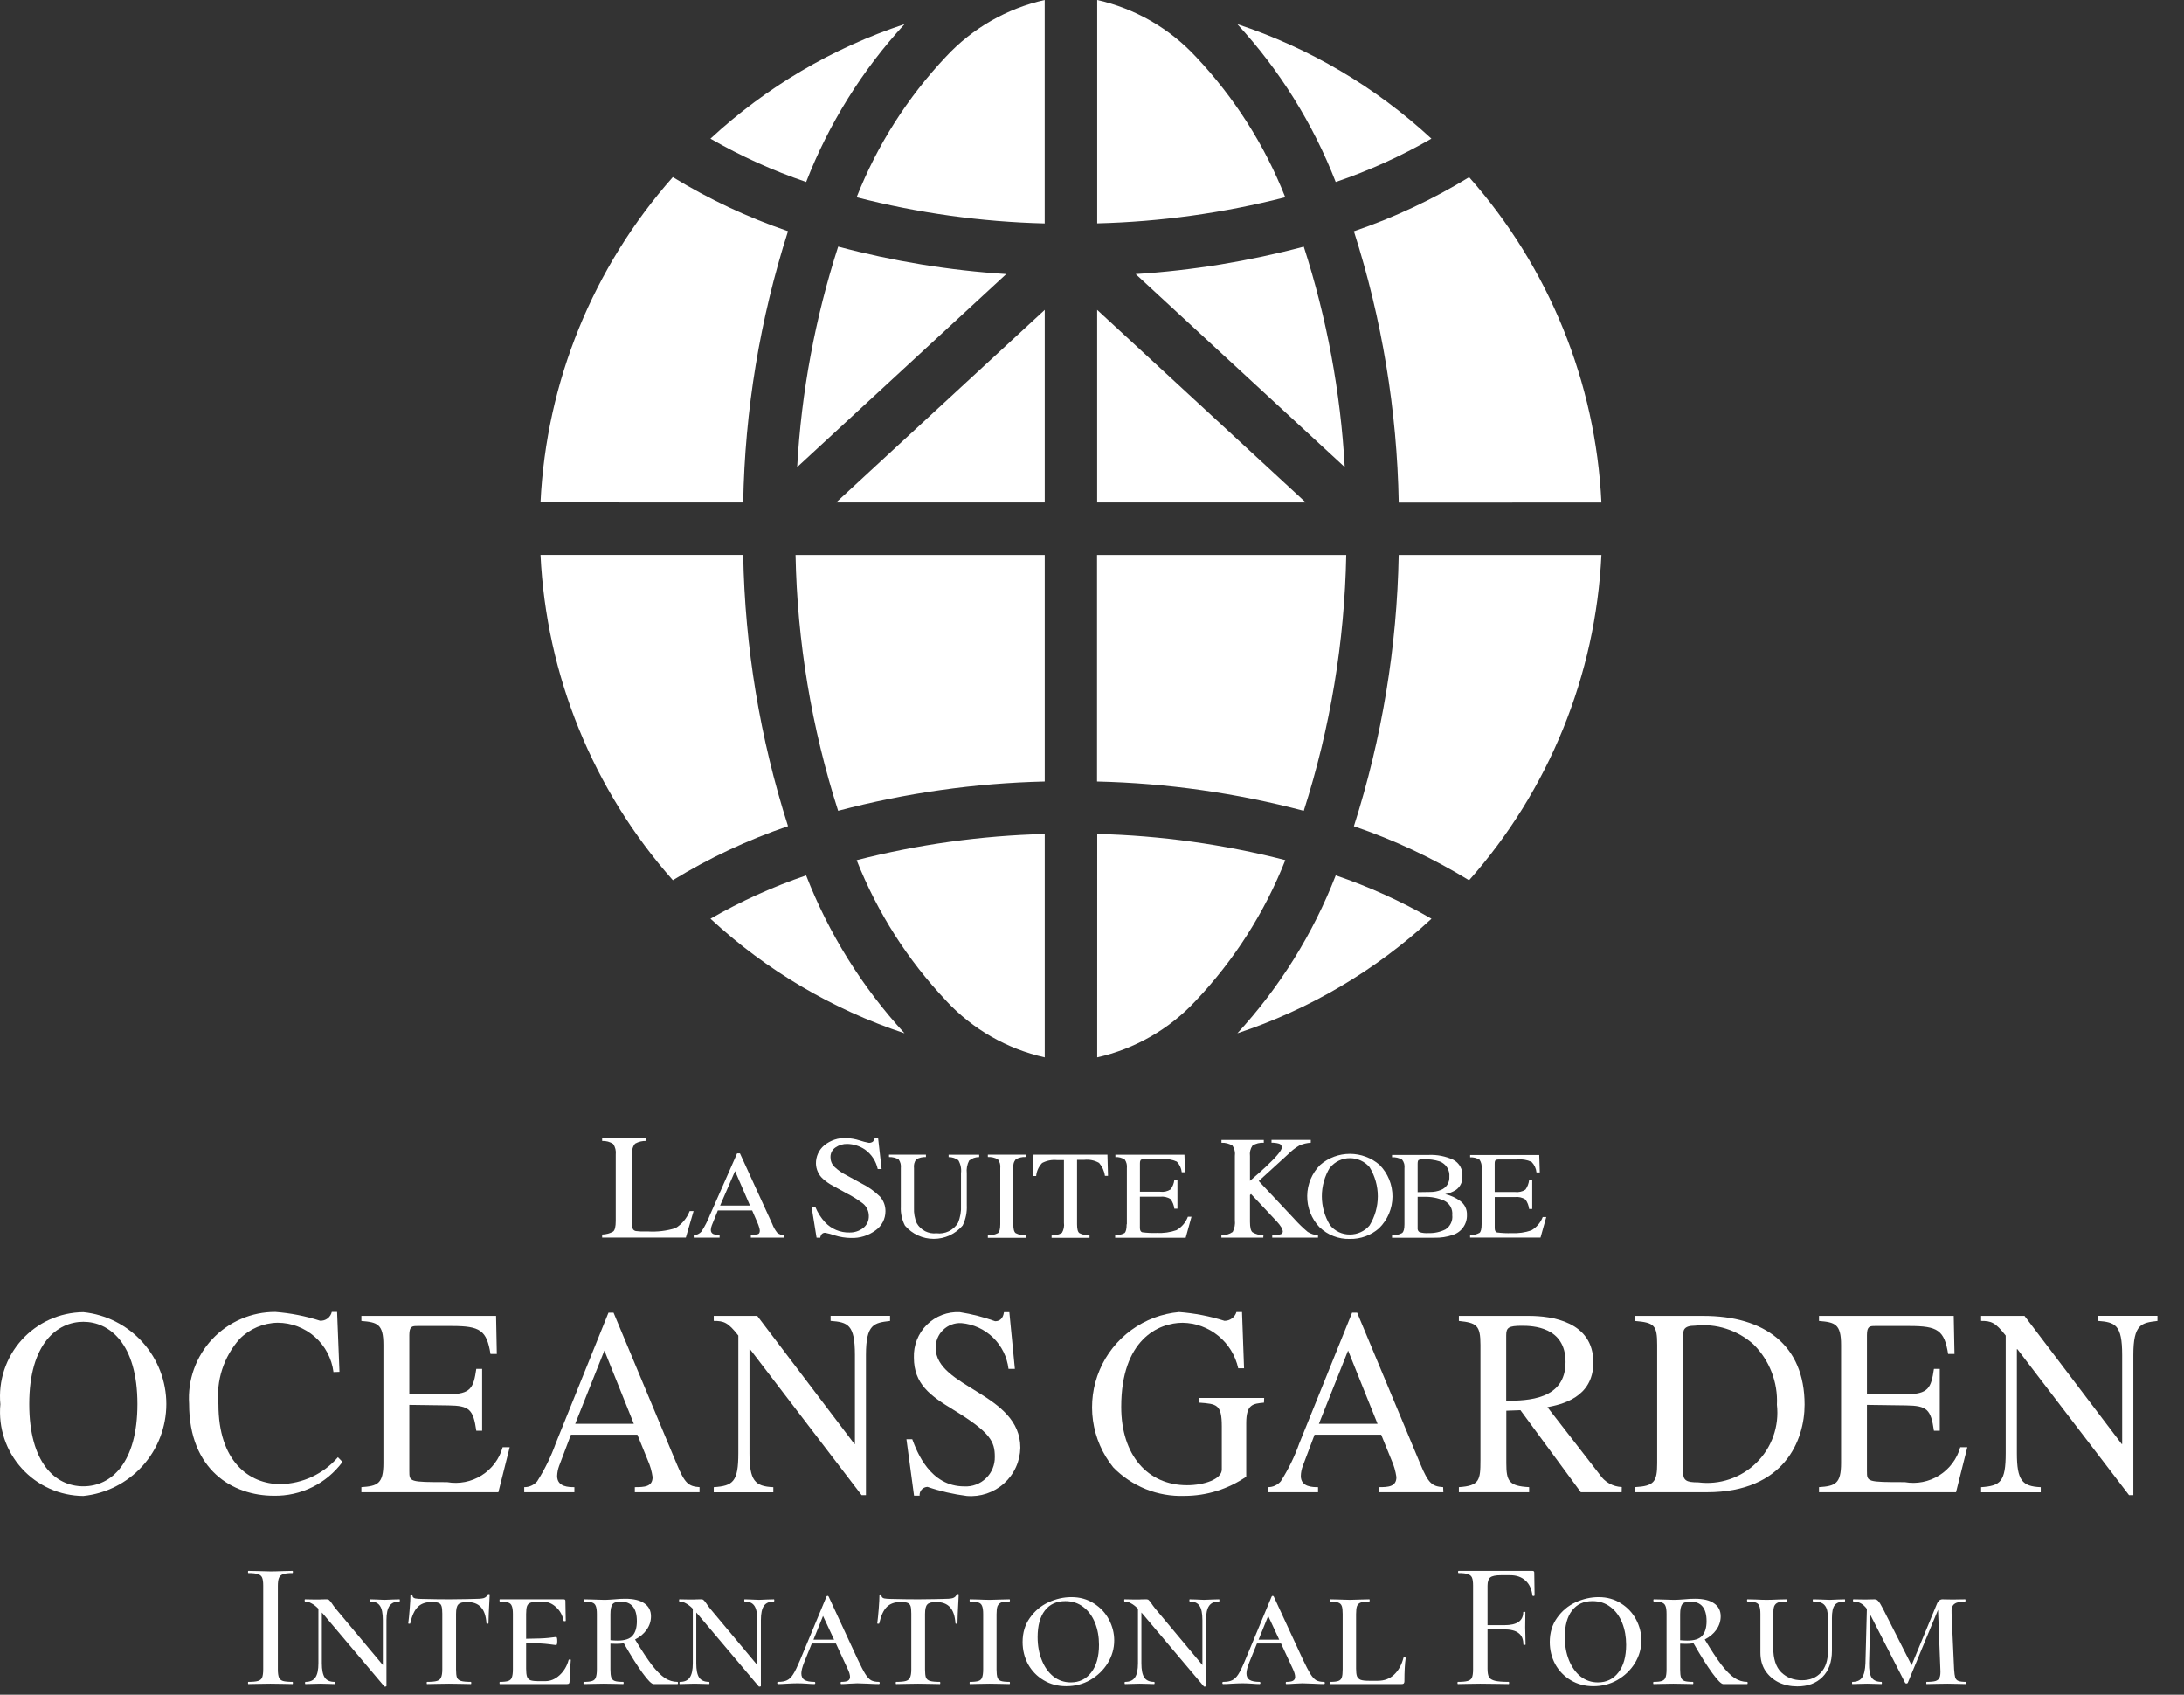
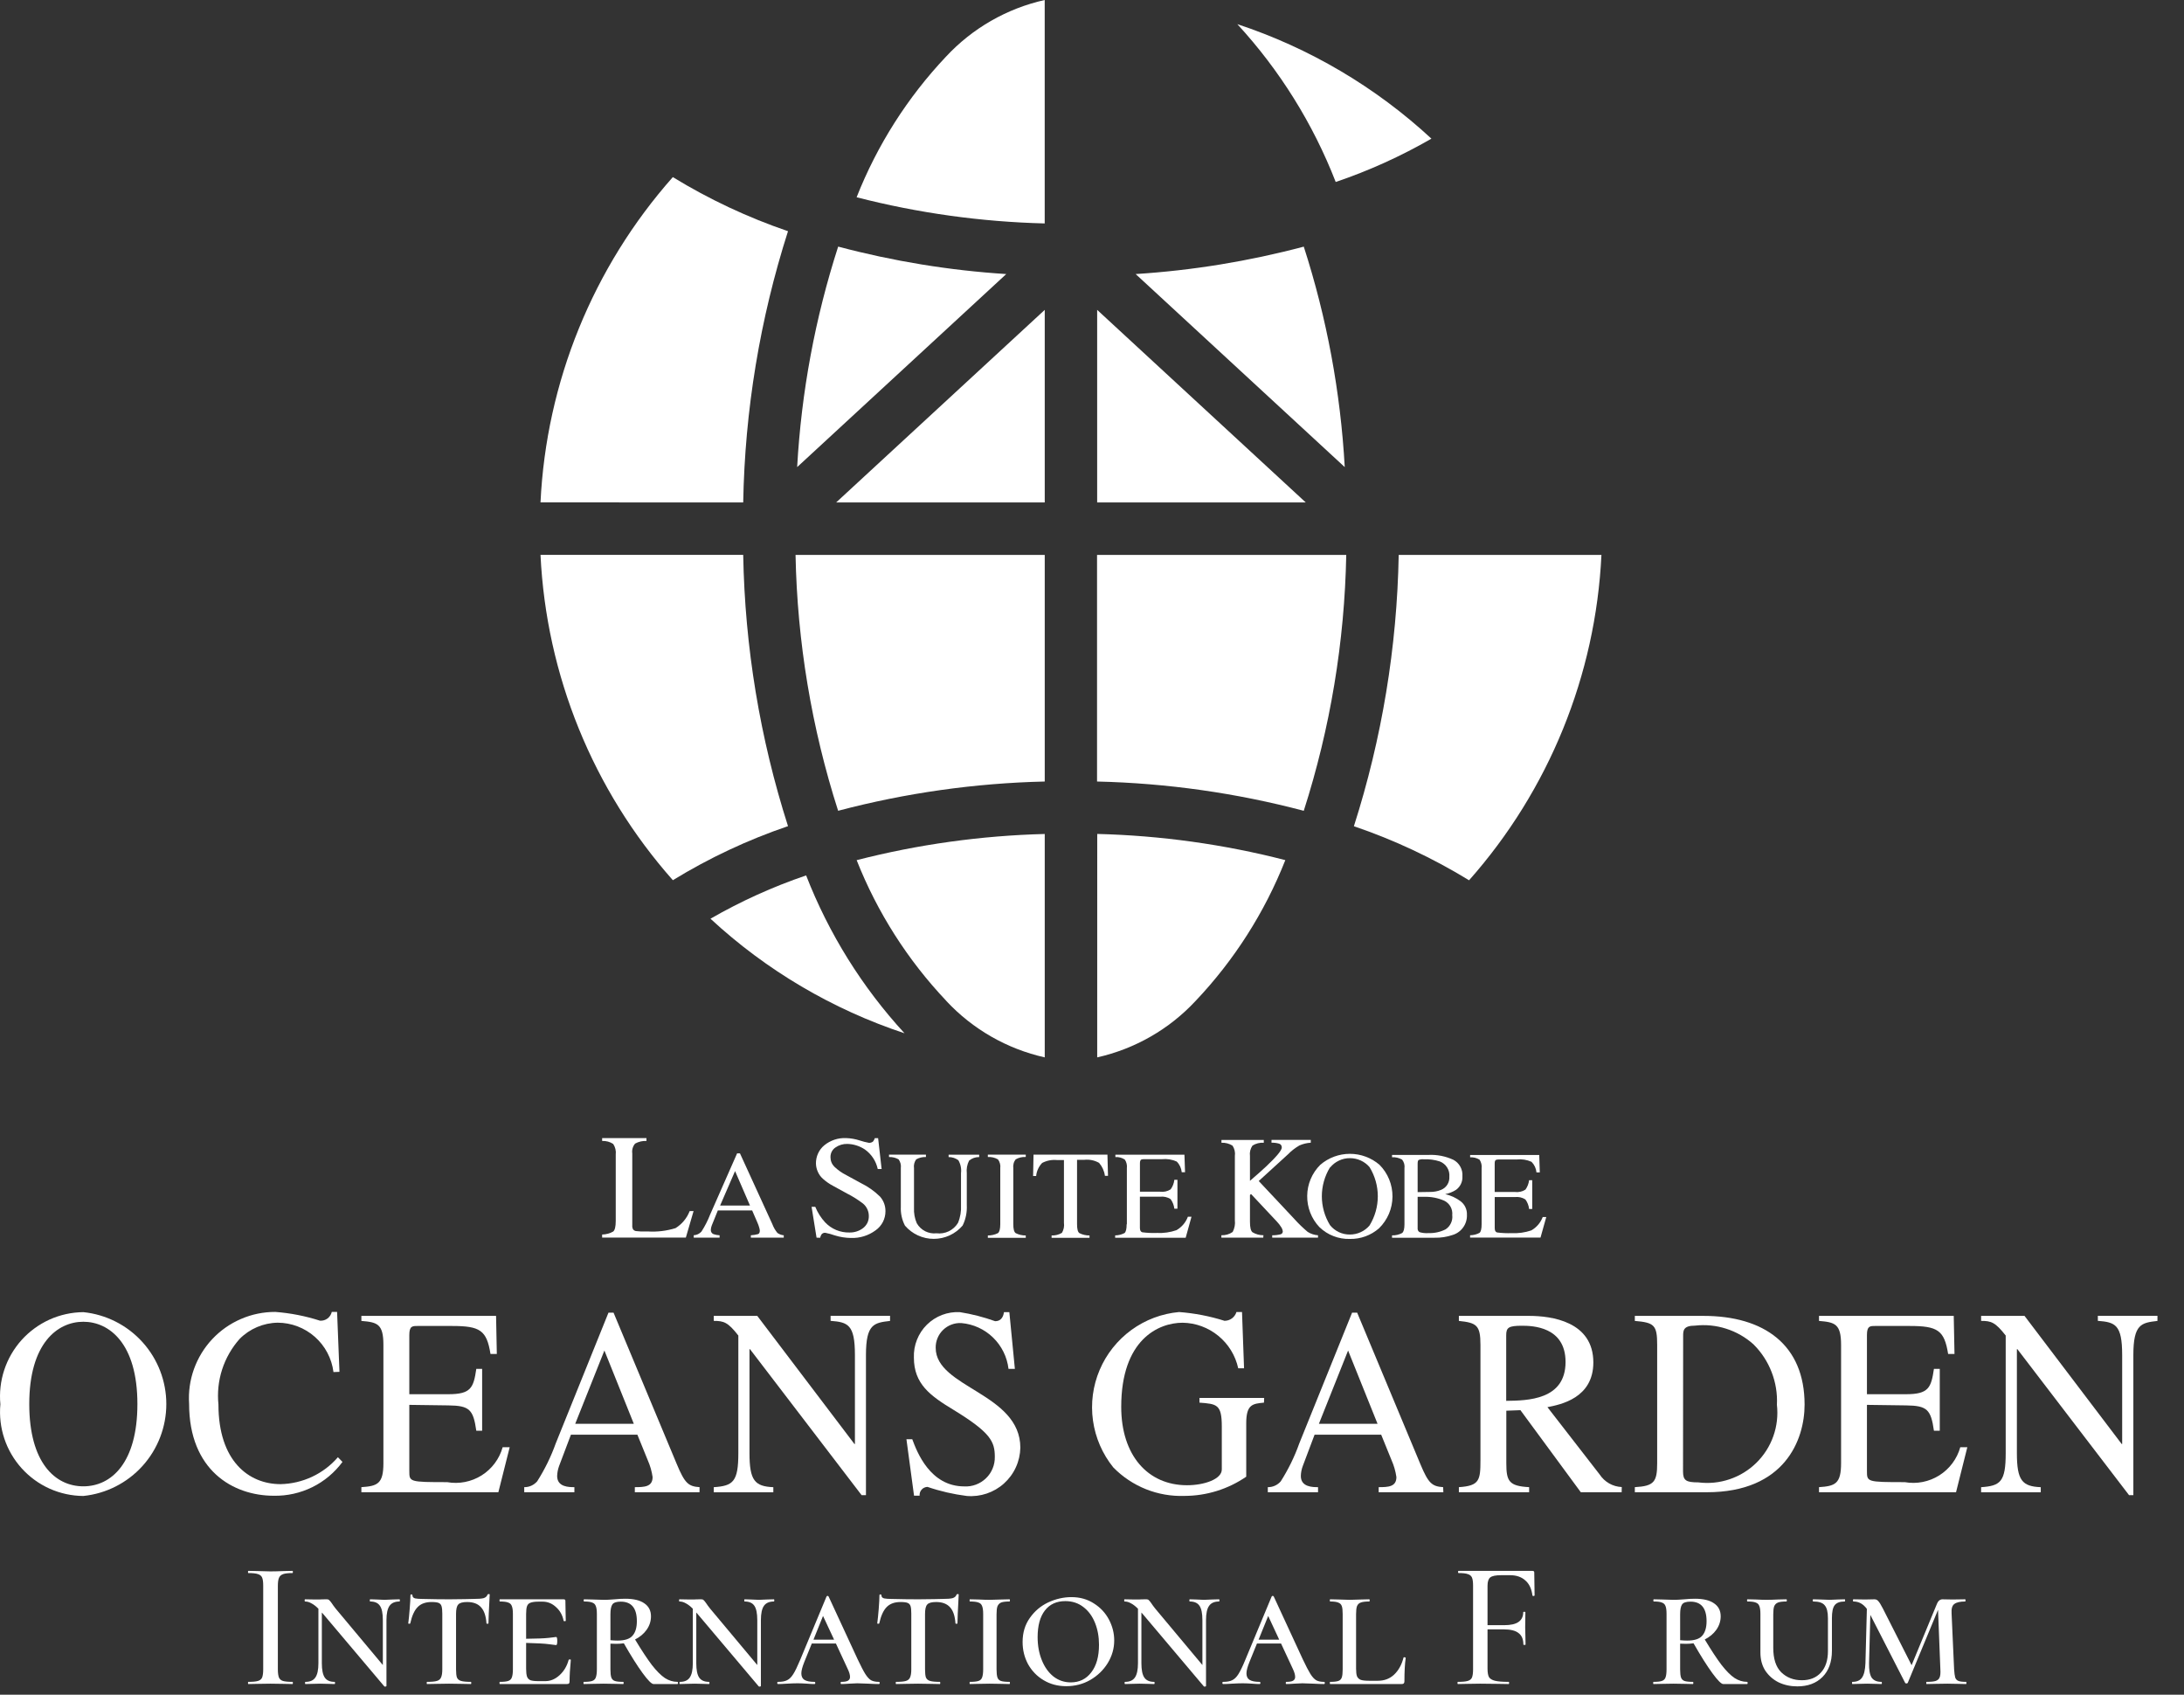
<svg xmlns="http://www.w3.org/2000/svg" width="58" height="45" viewBox="0 0 58 45" fill="none">
  <rect x="0" y="0" width="58" height="45" fill="#333333" stroke="none" />
-   <path d="M42.529 13.343C42.376 10.147 41.136 7.1 39.015 4.705C38.051 5.295 37.025 5.777 35.955 6.141C36.701 8.472 37.102 10.899 37.146 13.345L42.529 13.343Z" fill="white" />
  <path d="M17.868 23.373C18.831 22.783 19.857 22.301 20.927 21.937C20.182 19.607 19.781 17.18 19.737 14.733H14.354C14.507 17.929 15.746 20.976 17.868 23.371" fill="white" />
  <path d="M19.737 13.342C19.781 10.896 20.182 8.469 20.927 6.139C19.857 5.774 18.831 5.292 17.868 4.703C15.747 7.097 14.507 10.145 14.354 13.34L19.737 13.342Z" fill="white" />
  <path d="M39.015 23.373C41.136 20.978 42.376 17.931 42.529 14.735H37.145C37.101 17.182 36.7 19.608 35.955 21.939C37.025 22.303 38.051 22.785 39.015 23.375" fill="white" />
  <path d="M35.712 12.403C35.601 10.413 35.236 8.446 34.624 6.549C33.163 6.937 31.668 7.181 30.159 7.277L35.712 12.403Z" fill="white" />
  <path d="M22.258 21.529C24.05 21.056 25.892 20.795 27.745 20.752V14.735H21.127C21.172 17.043 21.553 19.332 22.258 21.529Z" fill="white" />
  <path d="M34.624 21.529C35.328 19.332 35.708 17.043 35.752 14.735H29.134V20.752C30.988 20.795 32.83 21.056 34.622 21.529" fill="white" />
  <path d="M21.17 12.403L26.723 7.277C25.214 7.181 23.719 6.936 22.259 6.548C21.647 8.445 21.281 10.413 21.17 12.403Z" fill="white" />
-   <path d="M21.409 4.832C22.011 3.284 22.897 1.862 24.022 0.641C22.106 1.274 20.348 2.311 18.867 3.682C19.675 4.147 20.526 4.532 21.409 4.832Z" fill="white" />
  <path d="M35.473 4.832C36.356 4.533 37.206 4.147 38.014 3.682C36.533 2.311 34.775 1.274 32.859 0.641C33.984 1.863 34.87 3.284 35.472 4.832" fill="white" />
  <path d="M27.744 5.931V0C26.738 0.225 25.824 0.75 25.122 1.505C24.1 2.587 23.295 3.854 22.749 5.238C24.383 5.658 26.058 5.891 27.744 5.933" fill="white" />
-   <path d="M29.138 5.931C30.823 5.889 32.499 5.656 34.132 5.237C33.586 3.853 32.779 2.586 31.756 1.504C31.055 0.75 30.142 0.226 29.138 0V5.931Z" fill="white" />
  <path d="M24.022 27.438C22.897 26.215 22.011 24.793 21.408 23.245C20.526 23.545 19.676 23.93 18.868 24.395C20.349 25.767 22.108 26.804 24.024 27.438" fill="white" />
-   <path d="M32.861 27.437C34.777 26.804 36.535 25.767 38.016 24.395C37.208 23.93 36.356 23.544 35.473 23.244C34.872 24.793 33.985 26.215 32.861 27.437Z" fill="white" />
  <path d="M25.13 26.578C25.831 27.33 26.742 27.852 27.745 28.077V22.145C26.059 22.188 24.383 22.421 22.75 22.84C23.298 24.227 24.107 25.497 25.133 26.579" fill="white" />
  <path d="M29.138 28.077C30.14 27.852 31.051 27.33 31.751 26.578C32.777 25.496 33.586 24.227 34.134 22.839C32.501 22.419 30.825 22.186 29.139 22.144L29.138 28.077Z" fill="white" />
  <path d="M34.677 13.342L29.137 8.228V13.342H34.677Z" fill="white" />
  <path d="M22.205 13.342H27.745V8.228L22.205 13.342Z" fill="white" />
  <path d="M27.447 30.66H29.41L29.425 31.222H29.343C29.326 31.094 29.272 30.975 29.188 30.878C29.068 30.81 28.93 30.782 28.794 30.797H28.603V32.508C28.603 32.636 28.623 32.714 28.666 32.744C28.749 32.786 28.841 32.807 28.934 32.806V32.869H27.927V32.806C28.023 32.81 28.119 32.786 28.202 32.736C28.249 32.656 28.268 32.562 28.255 32.469V30.803H28.068C27.932 30.79 27.795 30.817 27.675 30.881C27.585 30.976 27.529 31.097 27.517 31.227H27.436L27.447 30.66Z" fill="white" />
  <path d="M29.926 32.508V31.02C29.936 30.939 29.917 30.858 29.871 30.79C29.797 30.742 29.709 30.718 29.621 30.724V30.661H31.455L31.471 31.126H31.383C31.372 31.019 31.326 30.919 31.25 30.843C31.128 30.788 30.992 30.766 30.858 30.78H30.386C30.334 30.78 30.303 30.788 30.29 30.805C30.276 30.832 30.27 30.864 30.273 30.895V31.644H30.807C30.906 31.657 31.006 31.635 31.089 31.581C31.143 31.507 31.177 31.419 31.187 31.328H31.269V32.095H31.187C31.176 32.003 31.142 31.915 31.087 31.84C31.004 31.787 30.904 31.765 30.806 31.777H30.272V32.603C30.272 32.67 30.294 32.709 30.334 32.721C30.464 32.738 30.594 32.744 30.724 32.739C30.901 32.748 31.077 32.723 31.244 32.665C31.383 32.585 31.49 32.459 31.546 32.309H31.642L31.488 32.866H29.615V32.804C29.702 32.803 29.787 32.782 29.864 32.742C29.901 32.71 29.92 32.633 29.92 32.509" fill="white" />
  <path d="M37.298 31.023V32.507C37.298 32.632 37.278 32.707 37.236 32.741C37.154 32.785 37.061 32.807 36.968 32.803V32.866H38.096C38.261 32.87 38.426 32.845 38.582 32.791C38.695 32.756 38.793 32.684 38.86 32.587C38.928 32.491 38.962 32.374 38.957 32.256C38.96 32.187 38.946 32.118 38.916 32.055C38.887 31.992 38.842 31.938 38.787 31.896C38.666 31.805 38.527 31.742 38.38 31.709C38.482 31.689 38.58 31.65 38.668 31.594C38.724 31.553 38.769 31.499 38.798 31.437C38.828 31.374 38.841 31.305 38.837 31.236C38.844 31.147 38.825 31.058 38.782 30.979C38.739 30.901 38.674 30.837 38.594 30.795C38.388 30.701 38.163 30.656 37.936 30.667H36.968V30.729C37.061 30.723 37.154 30.745 37.236 30.792C37.261 30.824 37.28 30.862 37.291 30.902C37.301 30.942 37.304 30.984 37.298 31.025M37.648 30.9C37.648 30.847 37.657 30.814 37.673 30.802C37.716 30.785 37.762 30.778 37.808 30.783C37.953 30.776 38.098 30.796 38.236 30.84C38.316 30.871 38.385 30.927 38.431 31C38.477 31.073 38.498 31.158 38.49 31.244C38.495 31.319 38.477 31.392 38.437 31.456C38.398 31.519 38.339 31.567 38.27 31.595C38.178 31.633 38.079 31.651 37.98 31.65L37.648 31.655V30.9ZM37.648 31.78H37.714H37.816C38.001 31.773 38.186 31.809 38.355 31.883C38.425 31.917 38.483 31.972 38.521 32.04C38.559 32.108 38.575 32.186 38.567 32.264C38.576 32.338 38.564 32.413 38.532 32.48C38.5 32.548 38.45 32.605 38.387 32.645C38.247 32.715 38.092 32.748 37.937 32.743C37.856 32.749 37.776 32.741 37.699 32.718C37.68 32.707 37.666 32.69 37.657 32.671C37.648 32.651 37.645 32.629 37.648 32.608V31.78Z" fill="white" />
  <path d="M40.911 32.862H39.041V32.8C39.128 32.8 39.214 32.778 39.291 32.737C39.328 32.707 39.347 32.631 39.347 32.507V31.023C39.357 30.942 39.337 30.861 39.292 30.793C39.217 30.747 39.13 30.725 39.042 30.731V30.669H40.877L40.892 31.132H40.804C40.794 31.025 40.748 30.926 40.672 30.85C40.55 30.795 40.414 30.773 40.28 30.788H39.807C39.757 30.788 39.724 30.796 39.712 30.812C39.697 30.839 39.691 30.87 39.694 30.901V31.651H40.228C40.327 31.664 40.427 31.642 40.511 31.588C40.564 31.515 40.597 31.429 40.608 31.338H40.691V32.103H40.608C40.598 32.011 40.564 31.923 40.509 31.849C40.426 31.796 40.327 31.774 40.229 31.786H39.695V32.609C39.695 32.676 39.716 32.715 39.757 32.726C39.887 32.743 40.017 32.749 40.148 32.744C40.324 32.753 40.5 32.728 40.667 32.671C40.806 32.592 40.913 32.466 40.97 32.316H41.064L40.911 32.862Z" fill="white" />
  <path d="M33.548 32.863H32.436V32.8C32.543 32.804 32.648 32.774 32.736 32.713C32.786 32.618 32.807 32.509 32.794 32.401V30.696C32.808 30.6 32.786 30.502 32.732 30.421C32.645 30.366 32.542 30.339 32.438 30.344V30.27H33.562V30.344C33.457 30.336 33.351 30.363 33.262 30.419C33.206 30.5 33.182 30.598 33.195 30.695V31.355C33.362 31.212 33.504 31.086 33.622 30.976C33.901 30.713 34.04 30.545 34.04 30.471C34.042 30.448 34.035 30.426 34.023 30.407C34.01 30.388 33.991 30.374 33.969 30.368C33.903 30.349 33.835 30.341 33.767 30.343V30.269H34.81V30.343C34.706 30.349 34.605 30.373 34.509 30.415C34.398 30.479 34.295 30.558 34.205 30.651L33.428 31.36L34.376 32.371C34.485 32.492 34.603 32.606 34.728 32.711C34.81 32.763 34.905 32.794 35.002 32.801V32.864H33.786V32.801C33.861 32.802 33.936 32.793 34.009 32.775C34.027 32.77 34.042 32.76 34.052 32.745C34.063 32.73 34.068 32.712 34.067 32.695C34.062 32.658 34.05 32.623 34.03 32.593C33.996 32.537 33.955 32.485 33.91 32.437L33.223 31.705L33.195 31.732V32.444C33.195 32.589 33.216 32.681 33.261 32.72C33.349 32.773 33.45 32.801 33.553 32.8L33.548 32.863Z" fill="white" />
  <path d="M35.041 32.585C35.148 32.689 35.274 32.77 35.413 32.823C35.551 32.877 35.699 32.902 35.847 32.898C36.132 32.904 36.409 32.803 36.623 32.615C36.735 32.505 36.824 32.374 36.886 32.23C36.947 32.086 36.979 31.931 36.98 31.774C36.981 31.617 36.951 31.462 36.892 31.317C36.833 31.172 36.745 31.04 36.635 30.929C36.416 30.741 36.137 30.638 35.849 30.638C35.56 30.638 35.282 30.741 35.063 30.929C34.843 31.148 34.718 31.444 34.715 31.753C34.711 32.063 34.828 32.362 35.042 32.587M35.322 31.003C35.386 30.924 35.466 30.861 35.558 30.818C35.649 30.774 35.749 30.752 35.85 30.753C35.949 30.753 36.047 30.774 36.137 30.815C36.227 30.856 36.307 30.916 36.371 30.991C36.514 31.224 36.59 31.492 36.59 31.765C36.59 32.039 36.514 32.307 36.371 32.54C36.307 32.616 36.227 32.677 36.136 32.718C36.046 32.76 35.948 32.781 35.848 32.781C35.747 32.782 35.647 32.76 35.555 32.717C35.464 32.673 35.383 32.61 35.32 32.531C35.179 32.3 35.104 32.035 35.104 31.765C35.104 31.494 35.179 31.229 35.32 30.998" fill="white" />
  <path d="M26.91 31.017V32.508C26.91 32.633 26.93 32.713 26.973 32.744C27.056 32.786 27.148 32.807 27.241 32.806V32.869H26.234V32.806C26.327 32.807 26.419 32.786 26.502 32.744C26.542 32.713 26.564 32.636 26.564 32.508V31.02C26.575 30.936 26.553 30.852 26.502 30.785C26.42 30.738 26.327 30.717 26.234 30.722V30.66H27.241V30.722C27.147 30.716 27.054 30.738 26.973 30.785C26.947 30.818 26.928 30.855 26.918 30.896C26.907 30.936 26.905 30.979 26.91 31.02" fill="white" />
  <path d="M23.864 30.785C23.787 30.741 23.698 30.72 23.609 30.723V30.66H24.59V30.723C24.5 30.719 24.41 30.74 24.331 30.785C24.282 30.853 24.261 30.937 24.273 31.019V32.071C24.266 32.211 24.291 32.351 24.346 32.48C24.398 32.571 24.475 32.645 24.568 32.693C24.662 32.74 24.767 32.76 24.871 32.748C24.982 32.762 25.095 32.743 25.196 32.695C25.296 32.646 25.381 32.57 25.44 32.474C25.503 32.325 25.53 32.164 25.521 32.003V31.153C25.536 31.034 25.512 30.914 25.452 30.81C25.378 30.753 25.286 30.723 25.192 30.724V30.661H26.004V30.724C25.907 30.722 25.813 30.755 25.737 30.817C25.683 30.92 25.662 31.038 25.675 31.154V32.003C25.684 32.189 25.647 32.374 25.565 32.541C25.471 32.652 25.354 32.741 25.221 32.803C25.089 32.864 24.945 32.896 24.8 32.896C24.654 32.897 24.51 32.865 24.378 32.805C24.245 32.744 24.128 32.655 24.033 32.545C23.953 32.391 23.915 32.218 23.923 32.045V31.018C23.934 30.936 23.913 30.853 23.865 30.786" fill="white" />
  <path d="M21.685 32.864L21.553 32.045H21.651C21.713 32.197 21.801 32.337 21.913 32.458C21.996 32.545 22.096 32.615 22.207 32.661C22.319 32.707 22.439 32.73 22.559 32.727C22.689 32.73 22.817 32.689 22.921 32.61C22.97 32.572 23.01 32.523 23.037 32.467C23.063 32.41 23.075 32.348 23.073 32.286C23.073 32.223 23.059 32.161 23.032 32.105C23.005 32.048 22.967 31.998 22.918 31.958C22.786 31.857 22.645 31.768 22.496 31.693L22.121 31.487C22.024 31.436 21.934 31.373 21.853 31.3C21.796 31.249 21.751 31.187 21.72 31.117C21.688 31.048 21.671 30.974 21.669 30.898C21.667 30.806 21.686 30.714 21.724 30.63C21.762 30.546 21.818 30.472 21.889 30.413C22.052 30.279 22.26 30.21 22.471 30.22C22.593 30.224 22.714 30.245 22.831 30.283C22.91 30.309 22.99 30.33 23.071 30.345C23.111 30.349 23.151 30.338 23.183 30.313C23.206 30.287 23.222 30.256 23.232 30.222H23.32L23.413 31.041H23.31C23.265 30.831 23.143 30.646 22.968 30.522C22.829 30.43 22.667 30.378 22.501 30.375C22.39 30.372 22.28 30.405 22.189 30.468C22.146 30.496 22.112 30.535 22.088 30.58C22.065 30.625 22.054 30.676 22.055 30.727C22.055 30.774 22.063 30.82 22.081 30.864C22.098 30.907 22.125 30.947 22.158 30.98C22.252 31.07 22.359 31.145 22.476 31.204L22.861 31.414C23.049 31.506 23.22 31.626 23.369 31.772C23.465 31.879 23.517 32.019 23.515 32.163C23.515 32.262 23.492 32.359 23.447 32.447C23.401 32.535 23.336 32.611 23.255 32.668C23.064 32.81 22.83 32.882 22.592 32.872C22.449 32.87 22.306 32.847 22.169 32.804C22.088 32.775 22.004 32.752 21.919 32.735C21.9 32.733 21.88 32.735 21.862 32.743C21.844 32.75 21.828 32.763 21.816 32.778C21.799 32.806 21.787 32.836 21.78 32.867L21.685 32.864Z" fill="white" />
  <path d="M18.214 32.862H15.991V32.781C16.094 32.779 16.195 32.752 16.285 32.701C16.329 32.664 16.352 32.571 16.352 32.42V30.657C16.364 30.558 16.34 30.459 16.285 30.376C16.199 30.319 16.096 30.291 15.991 30.296V30.22H17.168V30.296C17.063 30.291 16.959 30.315 16.867 30.366C16.836 30.402 16.814 30.443 16.801 30.488C16.788 30.532 16.784 30.579 16.791 30.625V32.539C16.788 32.576 16.796 32.612 16.813 32.645C16.825 32.66 16.84 32.672 16.858 32.68C16.876 32.688 16.895 32.692 16.914 32.691C16.946 32.696 16.979 32.698 17.011 32.699C17.045 32.699 17.109 32.699 17.202 32.699C17.451 32.715 17.701 32.685 17.94 32.611C18.111 32.505 18.242 32.347 18.315 32.159H18.419L18.214 32.862Z" fill="white" />
  <path d="M18.423 32.863H19.11V32.801C19.055 32.799 19 32.788 18.947 32.77C18.925 32.761 18.906 32.745 18.893 32.724C18.881 32.703 18.875 32.679 18.877 32.655C18.879 32.616 18.888 32.578 18.902 32.541C18.92 32.494 18.973 32.361 19.063 32.142H19.975L20.114 32.463C20.133 32.505 20.149 32.548 20.161 32.592C20.17 32.62 20.176 32.648 20.178 32.677C20.178 32.726 20.163 32.756 20.134 32.769C20.071 32.787 20.006 32.797 19.94 32.801V32.863H20.814V32.801C20.753 32.796 20.694 32.774 20.645 32.738C20.588 32.668 20.543 32.59 20.511 32.505L19.651 30.626H19.575L18.857 32.255C18.796 32.412 18.719 32.562 18.628 32.703C18.602 32.732 18.571 32.755 18.535 32.772C18.5 32.789 18.462 32.798 18.423 32.8V32.863ZM19.521 31.096L19.917 32.011H19.124L19.521 31.096Z" fill="white" />
  <path d="M0.01 37.289C-0.019 36.981 0.016 36.67 0.113 36.376C0.21 36.082 0.367 35.812 0.574 35.581C0.781 35.352 1.034 35.167 1.316 35.039C1.598 34.912 1.904 34.845 2.213 34.842C2.818 34.904 3.377 35.187 3.784 35.638C4.191 36.089 4.417 36.675 4.417 37.282C4.417 37.89 4.191 38.476 3.784 38.927C3.377 39.377 2.818 39.661 2.213 39.723C1.905 39.721 1.6 39.655 1.318 39.529C1.036 39.402 0.784 39.219 0.577 38.99C0.37 38.761 0.212 38.492 0.115 38.199C0.017 37.906 -0.018 37.596 0.01 37.289ZM3.649 37.282C3.649 35.669 2.899 35.097 2.213 35.097C1.526 35.097 0.777 35.67 0.777 37.282C0.777 38.838 1.463 39.467 2.213 39.467C2.962 39.467 3.649 38.837 3.649 37.282Z" fill="white" />
  <path d="M8.856 36.433C8.81 36.072 8.635 35.739 8.362 35.498C8.089 35.257 7.738 35.123 7.374 35.122C6.994 35.128 6.631 35.283 6.363 35.553C6.154 35.789 5.996 36.065 5.899 36.364C5.802 36.664 5.769 36.981 5.801 37.294C5.801 38.792 6.603 39.409 7.451 39.409C7.741 39.403 8.026 39.336 8.289 39.213C8.551 39.09 8.785 38.913 8.974 38.694L9.095 38.819C8.885 39.103 8.61 39.334 8.292 39.49C7.974 39.646 7.624 39.724 7.27 39.717C6.185 39.717 5.022 39.038 5.022 37.276C5.001 36.963 5.045 36.649 5.151 36.353C5.257 36.058 5.422 35.787 5.637 35.558C5.852 35.329 6.111 35.147 6.4 35.023C6.688 34.898 6.999 34.835 7.313 34.836C7.716 34.867 8.114 34.945 8.499 35.069C8.57 35.073 8.641 35.053 8.698 35.01C8.755 34.967 8.795 34.906 8.811 34.836H8.952L9.015 36.427L8.856 36.433Z" fill="white" />
  <path d="M13.235 39.624H9.597V39.489C10.028 39.461 10.182 39.398 10.182 38.852V35.711C10.182 35.153 10.021 35.11 9.597 35.075V34.941H13.174L13.194 35.952H13.026C12.925 35.322 12.75 35.209 12.002 35.209H11.092C10.951 35.209 10.87 35.209 10.87 35.45V37.021H11.908C12.508 37.021 12.575 36.851 12.649 36.349H12.804V37.99H12.649C12.568 37.424 12.467 37.325 11.908 37.318L10.87 37.304V39.059C10.87 39.349 10.87 39.356 11.874 39.356C12.191 39.412 12.518 39.348 12.79 39.177C13.063 39.005 13.262 38.739 13.349 38.428H13.536L13.235 39.624Z" fill="white" />
  <path d="M18.577 39.624H16.859V39.489C17.109 39.489 17.331 39.482 17.331 39.221C17.309 39.067 17.266 38.917 17.203 38.775L16.927 38.096H15.162L14.849 38.924C14.817 39.01 14.799 39.101 14.796 39.193C14.796 39.489 15.113 39.489 15.254 39.489V39.624H13.922V39.489C13.987 39.49 14.052 39.477 14.111 39.45C14.171 39.423 14.223 39.383 14.266 39.334C14.467 39.018 14.632 38.681 14.758 38.329L16.159 34.856H16.294L17.972 38.874C18.187 39.391 18.284 39.469 18.578 39.489L18.577 39.624ZM16.832 37.806L16.051 35.861L15.276 37.806H16.832Z" fill="white" />
  <path d="M23.637 35.075C23.213 35.125 22.997 35.153 22.997 35.981V39.702H22.882L19.918 35.826H19.904V38.585C19.904 39.313 20.045 39.469 20.537 39.49V39.625H18.955V39.49C19.467 39.455 19.608 39.349 19.608 38.585V35.463C19.332 35.11 19.224 35.074 18.955 35.074V34.94H20.11L22.691 38.343H22.704V35.979C22.704 35.168 22.517 35.109 22.058 35.073V34.939H23.637V35.075Z" fill="white" />
  <path d="M26.952 36.349H26.783C26.746 36.033 26.601 35.739 26.373 35.517C26.145 35.295 25.847 35.159 25.53 35.132C25.441 35.127 25.352 35.141 25.269 35.172C25.186 35.203 25.11 35.251 25.046 35.313C24.982 35.374 24.932 35.449 24.898 35.531C24.864 35.613 24.847 35.701 24.849 35.79C24.849 36.851 27.097 36.992 27.097 38.443C27.093 38.622 27.053 38.799 26.978 38.962C26.904 39.125 26.796 39.271 26.663 39.391C26.53 39.511 26.373 39.602 26.203 39.659C26.034 39.716 25.854 39.738 25.675 39.723C25.32 39.678 24.97 39.598 24.631 39.482C24.602 39.483 24.573 39.489 24.546 39.502C24.519 39.514 24.495 39.532 24.476 39.554C24.456 39.575 24.441 39.601 24.432 39.629C24.423 39.657 24.419 39.687 24.422 39.716H24.274L24.072 38.217H24.227C24.351 38.55 24.698 39.469 25.608 39.469C25.713 39.475 25.819 39.459 25.919 39.421C26.018 39.384 26.108 39.327 26.184 39.253C26.261 39.18 26.321 39.091 26.361 38.993C26.402 38.895 26.421 38.79 26.419 38.684C26.419 38.281 26.311 38.04 25.32 37.435C24.701 37.06 24.27 36.748 24.27 36.048C24.264 35.887 24.291 35.726 24.351 35.576C24.41 35.426 24.5 35.289 24.614 35.176C24.729 35.062 24.867 34.974 25.017 34.916C25.168 34.859 25.33 34.833 25.491 34.842C25.81 34.892 26.123 34.973 26.427 35.082C26.615 35.082 26.65 34.919 26.663 34.842H26.805L26.952 36.349Z" fill="white" />
  <path d="M33.567 37.245C33.271 37.273 33.096 37.287 33.096 37.79V39.211C32.614 39.542 32.043 39.72 31.458 39.721C31.107 39.734 30.758 39.673 30.432 39.543C30.105 39.412 29.81 39.215 29.565 38.964C29.276 38.606 29.09 38.176 29.026 37.721C28.962 37.265 29.023 36.801 29.203 36.377C29.382 35.954 29.674 35.587 30.045 35.316C30.417 35.045 30.855 34.88 31.313 34.839C31.723 34.87 32.128 34.948 32.519 35.072C32.59 35.072 32.659 35.05 32.716 35.008C32.773 34.966 32.815 34.907 32.836 34.839H32.984L33.038 36.332H32.883C32.809 35.993 32.623 35.69 32.355 35.471C32.087 35.251 31.753 35.128 31.407 35.123C30.767 35.123 29.776 35.568 29.776 37.358C29.776 38.639 30.477 39.438 31.524 39.438C31.983 39.438 32.447 39.276 32.447 39.02V37.875C32.447 37.287 32.312 37.28 31.854 37.245V37.12H33.572L33.567 37.245Z" fill="white" />
  <path d="M38.331 39.624H36.613V39.489C36.863 39.489 37.084 39.482 37.084 39.221C37.062 39.067 37.019 38.917 36.956 38.775L36.68 38.096H34.911L34.599 38.924C34.566 39.01 34.548 39.101 34.546 39.193C34.546 39.489 34.862 39.489 35.003 39.489V39.624H33.669V39.489C33.734 39.49 33.799 39.477 33.858 39.45C33.918 39.423 33.971 39.383 34.013 39.334C34.214 39.018 34.379 38.681 34.504 38.329L35.907 34.856H36.042L37.719 38.874C37.934 39.391 38.031 39.469 38.325 39.489L38.331 39.624ZM36.583 37.806L35.801 35.861L35.026 37.806H36.583Z" fill="white" />
  <path d="M43.066 39.624H41.981L40.378 37.445L40.003 37.459V38.852C40.003 39.328 40.071 39.461 40.609 39.489V39.624H38.743V39.489C39.289 39.454 39.316 39.306 39.316 38.775V35.711C39.316 35.189 39.215 35.124 38.743 35.075V34.941H40.603C41.203 34.941 42.314 35.089 42.314 36.178C42.314 37.127 41.44 37.297 41.095 37.365L42.483 39.154C42.547 39.252 42.634 39.333 42.736 39.391C42.838 39.449 42.952 39.481 43.069 39.486L43.066 39.624ZM40 37.197C40.566 37.19 41.576 37.176 41.576 36.165C41.576 35.224 40.694 35.203 40.418 35.203C40.06 35.203 40 35.252 40 35.458V37.197Z" fill="white" />
  <path d="M43.416 39.489C43.928 39.461 44.009 39.348 44.009 38.852V35.711C44.009 35.189 43.935 35.118 43.416 35.075V34.941H45.236C46.853 34.941 47.924 35.711 47.924 37.297C47.924 38.237 47.392 39.624 45.33 39.624H43.416V39.489ZM44.696 39.072C44.696 39.312 44.777 39.362 45.1 39.362C45.381 39.398 45.665 39.37 45.933 39.279C46.201 39.189 46.445 39.038 46.646 38.84C46.847 38.642 47.001 38.4 47.095 38.133C47.189 37.867 47.221 37.582 47.189 37.302C47.204 37.005 47.156 36.709 47.048 36.432C46.941 36.155 46.776 35.904 46.565 35.695C46.356 35.508 46.11 35.367 45.843 35.282C45.576 35.196 45.294 35.168 45.015 35.2C44.699 35.2 44.699 35.335 44.699 35.476L44.696 39.072Z" fill="white" />
  <path d="M51.946 39.624H48.307V39.489C48.739 39.461 48.893 39.398 48.893 38.852V35.711C48.893 35.153 48.731 35.11 48.307 35.075V34.941H51.885L51.905 35.952H51.736C51.635 35.322 51.46 35.209 50.712 35.209H49.802C49.66 35.209 49.58 35.209 49.58 35.45V37.021H50.618C51.217 37.021 51.285 36.851 51.359 36.349H51.514V37.99H51.359C51.278 37.424 51.177 37.325 50.618 37.318L49.58 37.304V39.059C49.58 39.349 49.58 39.356 50.584 39.356C50.901 39.412 51.228 39.348 51.5 39.177C51.773 39.005 51.972 38.739 52.059 38.428H52.246L51.946 39.624Z" fill="white" />
  <path d="M57.295 35.075C56.871 35.125 56.655 35.153 56.655 35.981V39.702H56.541L53.576 35.826H53.562V38.585C53.562 39.313 53.703 39.469 54.196 39.49V39.625H52.612V39.49C53.124 39.455 53.265 39.349 53.265 38.585V35.463C52.989 35.11 52.881 35.074 52.612 35.074V34.94H53.764L56.345 38.343H56.358V35.979C56.358 35.168 56.171 35.109 55.712 35.073V34.939H57.295L57.295 35.075Z" fill="white" />
  <path d="M52.213 44.659C52.219 44.659 52.222 44.669 52.222 44.688C52.222 44.707 52.219 44.717 52.213 44.717C52.123 44.717 52.052 44.715 52.001 44.712L51.718 44.707L51.391 44.712C51.336 44.715 51.261 44.717 51.165 44.717C51.158 44.717 51.155 44.707 51.155 44.688C51.155 44.669 51.158 44.659 51.165 44.659C51.274 44.659 51.354 44.651 51.405 44.635C51.459 44.616 51.495 44.584 51.511 44.539C51.53 44.494 51.536 44.423 51.53 44.327L51.468 42.746L50.665 44.683C50.658 44.696 50.647 44.702 50.631 44.702C50.612 44.702 50.599 44.696 50.593 44.683L49.67 42.88L49.636 44.164C49.633 44.34 49.655 44.467 49.703 44.544C49.755 44.62 49.841 44.659 49.963 44.659C49.972 44.659 49.977 44.669 49.977 44.688C49.977 44.707 49.972 44.717 49.963 44.717C49.892 44.717 49.838 44.715 49.799 44.712L49.583 44.707L49.371 44.712C49.33 44.715 49.271 44.717 49.194 44.717C49.187 44.717 49.184 44.707 49.184 44.688C49.184 44.669 49.187 44.659 49.194 44.659C49.312 44.659 49.397 44.622 49.448 44.548C49.503 44.471 49.533 44.343 49.54 44.164L49.578 42.722C49.482 42.59 49.364 42.525 49.222 42.525C49.213 42.525 49.208 42.515 49.208 42.496C49.208 42.476 49.213 42.467 49.222 42.467L49.53 42.472L49.78 42.467C49.822 42.467 49.855 42.483 49.881 42.515C49.91 42.544 49.952 42.611 50.006 42.717L50.766 44.217L51.439 42.587C51.452 42.552 51.471 42.523 51.496 42.5C51.525 42.478 51.554 42.467 51.583 42.467L51.852 42.472L52.189 42.467C52.195 42.467 52.198 42.476 52.198 42.496C52.198 42.515 52.195 42.525 52.189 42.525C52.054 42.525 51.958 42.547 51.9 42.592C51.843 42.633 51.819 42.718 51.828 42.847L51.895 44.327C51.902 44.427 51.911 44.499 51.924 44.544C51.94 44.589 51.969 44.619 52.011 44.635C52.052 44.651 52.12 44.659 52.213 44.659Z" fill="white" />
  <path d="M48.544 42.967C48.544 42.803 48.515 42.69 48.457 42.625C48.403 42.558 48.302 42.525 48.154 42.525C48.145 42.525 48.14 42.515 48.14 42.496C48.14 42.476 48.145 42.467 48.154 42.467L48.347 42.472C48.449 42.478 48.531 42.481 48.592 42.481C48.64 42.481 48.712 42.478 48.808 42.472L48.991 42.467C48.997 42.467 49 42.476 49 42.496C49 42.515 48.997 42.525 48.991 42.525C48.863 42.525 48.773 42.558 48.722 42.625C48.673 42.69 48.65 42.803 48.65 42.967V43.832C48.65 44.13 48.566 44.362 48.4 44.529C48.233 44.696 48.01 44.779 47.731 44.779C47.552 44.779 47.387 44.744 47.236 44.673C47.089 44.6 46.97 44.495 46.88 44.361C46.794 44.226 46.751 44.066 46.751 43.88V42.856C46.751 42.76 46.741 42.69 46.722 42.645C46.706 42.6 46.674 42.569 46.626 42.553C46.581 42.534 46.509 42.525 46.409 42.525C46.4 42.525 46.395 42.515 46.395 42.496C46.395 42.476 46.4 42.467 46.409 42.467L46.63 42.472C46.746 42.478 46.84 42.481 46.914 42.481C46.997 42.481 47.1 42.478 47.222 42.472L47.438 42.467C47.448 42.467 47.453 42.476 47.453 42.496C47.453 42.515 47.448 42.525 47.438 42.525C47.339 42.525 47.265 42.534 47.217 42.553C47.169 42.573 47.135 42.606 47.116 42.654C47.1 42.699 47.092 42.77 47.092 42.866V43.755C47.092 44.047 47.162 44.263 47.303 44.404C47.448 44.545 47.63 44.616 47.852 44.616C48.066 44.616 48.234 44.548 48.356 44.414C48.481 44.279 48.544 44.089 48.544 43.842V42.967Z" fill="white" />
  <path d="M46.398 44.659C46.407 44.659 46.412 44.669 46.412 44.688C46.412 44.707 46.407 44.717 46.398 44.717H45.763C45.712 44.717 45.616 44.62 45.475 44.428C45.334 44.236 45.167 43.971 44.975 43.635C44.907 43.645 44.84 43.649 44.773 43.649C44.706 43.649 44.654 43.648 44.619 43.645V44.327C44.619 44.427 44.627 44.499 44.643 44.544C44.659 44.589 44.69 44.619 44.734 44.635C44.779 44.651 44.853 44.659 44.956 44.659C44.965 44.659 44.97 44.669 44.97 44.688C44.97 44.707 44.965 44.717 44.956 44.717C44.866 44.717 44.795 44.715 44.744 44.712L44.436 44.707L44.138 44.712C44.084 44.715 44.008 44.717 43.912 44.717C43.906 44.717 43.903 44.707 43.903 44.688C43.903 44.669 43.906 44.659 43.912 44.659C44.015 44.659 44.089 44.651 44.133 44.635C44.181 44.619 44.214 44.589 44.23 44.544C44.249 44.495 44.258 44.423 44.258 44.327V42.856C44.258 42.76 44.249 42.69 44.23 42.645C44.214 42.6 44.181 42.569 44.133 42.553C44.089 42.534 44.018 42.525 43.922 42.525C43.912 42.525 43.907 42.515 43.907 42.496C43.907 42.476 43.912 42.467 43.922 42.467L44.143 42.472C44.265 42.478 44.363 42.481 44.436 42.481C44.497 42.481 44.552 42.48 44.6 42.476C44.651 42.473 44.694 42.47 44.73 42.467C44.829 42.457 44.923 42.452 45.013 42.452C45.234 42.452 45.403 42.492 45.518 42.573C45.637 42.653 45.696 42.768 45.696 42.919C45.696 43.047 45.657 43.166 45.581 43.275C45.507 43.38 45.404 43.467 45.273 43.534C45.449 43.826 45.598 44.052 45.72 44.212C45.845 44.372 45.96 44.487 46.066 44.558C46.172 44.625 46.282 44.659 46.398 44.659ZM44.619 43.553C44.69 43.56 44.752 43.563 44.806 43.563C44.999 43.563 45.132 43.52 45.206 43.433C45.282 43.347 45.321 43.218 45.321 43.048C45.321 42.702 45.178 42.529 44.893 42.529C44.781 42.529 44.707 42.553 44.672 42.601C44.637 42.65 44.619 42.738 44.619 42.866V43.553Z" fill="white" />
-   <path d="M42.315 44.774C42.091 44.774 41.891 44.721 41.714 44.615C41.538 44.51 41.4 44.367 41.301 44.188C41.205 44.008 41.157 43.813 41.157 43.601C41.157 43.354 41.221 43.141 41.349 42.962C41.477 42.779 41.641 42.641 41.839 42.548C42.041 42.455 42.246 42.409 42.455 42.409C42.679 42.409 42.878 42.465 43.051 42.577C43.224 42.686 43.357 42.829 43.45 43.005C43.543 43.181 43.589 43.366 43.589 43.558C43.589 43.773 43.532 43.974 43.416 44.164C43.301 44.349 43.145 44.498 42.95 44.611C42.758 44.72 42.546 44.774 42.315 44.774ZM42.435 44.673C42.663 44.673 42.844 44.585 42.979 44.409C43.117 44.233 43.185 43.987 43.185 43.673C43.185 43.462 43.15 43.268 43.08 43.092C43.009 42.915 42.907 42.776 42.772 42.673C42.637 42.568 42.477 42.515 42.291 42.515C42.057 42.515 41.876 42.598 41.748 42.765C41.62 42.931 41.556 43.167 41.556 43.471C41.556 43.696 41.593 43.899 41.666 44.082C41.74 44.265 41.843 44.409 41.974 44.515C42.109 44.62 42.262 44.673 42.435 44.673Z" fill="white" />
  <path d="M40.754 42.361C40.754 42.37 40.745 42.377 40.725 42.38C40.709 42.38 40.7 42.375 40.697 42.366C40.674 42.189 40.612 42.056 40.509 41.967C40.407 41.874 40.272 41.827 40.105 41.827H39.86C39.722 41.827 39.628 41.846 39.577 41.885C39.529 41.923 39.504 41.997 39.504 42.106V43.154H39.947C40.12 43.154 40.246 43.125 40.327 43.068C40.41 43.01 40.452 42.923 40.452 42.808C40.452 42.802 40.461 42.798 40.48 42.798C40.5 42.798 40.509 42.802 40.509 42.808L40.504 43.212C40.504 43.308 40.506 43.38 40.509 43.428L40.514 43.669C40.514 43.675 40.504 43.678 40.485 43.678C40.466 43.678 40.456 43.675 40.456 43.669C40.456 43.531 40.415 43.43 40.331 43.366C40.248 43.298 40.115 43.265 39.932 43.265H39.504V44.308C39.504 44.41 39.517 44.486 39.543 44.534C39.572 44.579 39.625 44.611 39.702 44.63C39.779 44.649 39.9 44.659 40.067 44.659C40.073 44.659 40.077 44.668 40.077 44.688C40.077 44.707 40.073 44.717 40.067 44.717C39.935 44.717 39.833 44.715 39.759 44.712L39.307 44.707L38.971 44.712C38.91 44.715 38.825 44.717 38.716 44.717C38.71 44.717 38.706 44.707 38.706 44.688C38.706 44.668 38.71 44.659 38.716 44.659C38.835 44.659 38.921 44.651 38.976 44.635C39.033 44.619 39.072 44.588 39.091 44.544C39.11 44.495 39.12 44.423 39.12 44.327V42.101C39.12 42.005 39.11 41.935 39.091 41.89C39.072 41.845 39.035 41.815 38.98 41.798C38.929 41.779 38.847 41.77 38.735 41.77C38.726 41.77 38.721 41.76 38.721 41.741C38.721 41.721 38.726 41.712 38.735 41.712H40.697C40.729 41.712 40.745 41.726 40.745 41.755L40.754 42.361Z" fill="white" />
  <path d="M36.013 44.308C36.013 44.398 36.021 44.465 36.037 44.51C36.057 44.555 36.09 44.587 36.138 44.606C36.186 44.622 36.26 44.63 36.359 44.63H36.59C36.763 44.63 36.907 44.576 37.023 44.467C37.141 44.355 37.225 44.204 37.273 44.015C37.273 44.008 37.279 44.005 37.292 44.005C37.302 44.005 37.31 44.007 37.316 44.01C37.326 44.013 37.331 44.018 37.331 44.024C37.308 44.178 37.297 44.385 37.297 44.645C37.297 44.67 37.29 44.689 37.278 44.702C37.268 44.712 37.249 44.717 37.22 44.717H35.326C35.319 44.717 35.316 44.707 35.316 44.688C35.316 44.669 35.319 44.659 35.326 44.659C35.425 44.659 35.497 44.651 35.542 44.635C35.587 44.619 35.617 44.589 35.633 44.544C35.65 44.495 35.657 44.423 35.657 44.327V42.856C35.657 42.76 35.65 42.69 35.633 42.645C35.617 42.6 35.585 42.569 35.537 42.553C35.492 42.534 35.422 42.525 35.326 42.525C35.319 42.525 35.316 42.515 35.316 42.496C35.316 42.476 35.319 42.467 35.326 42.467L35.547 42.472C35.675 42.478 35.775 42.481 35.845 42.481C35.922 42.481 36.025 42.478 36.153 42.472L36.364 42.467C36.371 42.467 36.374 42.476 36.374 42.496C36.374 42.515 36.371 42.525 36.364 42.525C36.262 42.525 36.186 42.534 36.138 42.553C36.09 42.569 36.057 42.601 36.037 42.65C36.021 42.694 36.013 42.765 36.013 42.861V44.308Z" fill="white" />
  <path d="M35.159 44.659C35.175 44.659 35.183 44.669 35.183 44.688C35.183 44.707 35.175 44.717 35.159 44.717C35.099 44.717 35.004 44.714 34.876 44.707C34.741 44.701 34.645 44.697 34.587 44.697C34.539 44.697 34.467 44.701 34.371 44.707C34.281 44.714 34.212 44.717 34.164 44.717C34.151 44.717 34.145 44.707 34.145 44.688C34.145 44.669 34.151 44.659 34.164 44.659C34.244 44.659 34.302 44.649 34.337 44.63C34.376 44.608 34.395 44.574 34.395 44.529C34.395 44.471 34.374 44.399 34.333 44.313L34.02 43.64H33.381L33.184 44.125C33.129 44.26 33.102 44.362 33.102 44.433C33.102 44.513 33.129 44.571 33.184 44.606C33.241 44.641 33.329 44.659 33.448 44.659C33.464 44.659 33.472 44.669 33.472 44.688C33.472 44.707 33.464 44.717 33.448 44.717C33.4 44.717 33.334 44.714 33.251 44.707C33.161 44.701 33.078 44.697 33.001 44.697C32.921 44.697 32.826 44.701 32.717 44.707C32.621 44.714 32.544 44.717 32.486 44.717C32.471 44.717 32.462 44.707 32.462 44.688C32.462 44.669 32.471 44.659 32.486 44.659C32.586 44.659 32.664 44.645 32.722 44.616C32.783 44.587 32.837 44.534 32.886 44.457C32.937 44.377 32.998 44.252 33.068 44.082L33.77 42.395C33.776 42.382 33.786 42.376 33.799 42.376C33.812 42.376 33.821 42.382 33.828 42.395L34.597 44.058C34.68 44.234 34.748 44.364 34.799 44.447C34.85 44.528 34.901 44.584 34.953 44.616C35.007 44.645 35.076 44.659 35.159 44.659ZM33.424 43.539H33.972L33.679 42.909L33.424 43.539Z" fill="white" />
  <path d="M32.374 42.467C32.381 42.467 32.384 42.476 32.384 42.496C32.384 42.515 32.381 42.525 32.374 42.525C32.252 42.525 32.164 42.563 32.11 42.64C32.055 42.717 32.028 42.843 32.028 43.02V44.77C32.028 44.776 32.02 44.781 32.004 44.784C31.988 44.787 31.977 44.786 31.97 44.779L30.35 42.861L30.312 42.818V44.164C30.312 44.34 30.337 44.467 30.389 44.544C30.44 44.62 30.527 44.659 30.648 44.659C30.658 44.659 30.663 44.669 30.663 44.688C30.663 44.707 30.658 44.717 30.648 44.717C30.578 44.717 30.523 44.715 30.485 44.712L30.269 44.707L30.057 44.712C30.015 44.715 29.956 44.717 29.879 44.717C29.87 44.717 29.865 44.707 29.865 44.688C29.865 44.669 29.87 44.659 29.879 44.659C30.001 44.659 30.087 44.62 30.139 44.544C30.193 44.467 30.221 44.34 30.221 44.164V42.717C30.153 42.65 30.091 42.601 30.033 42.573C29.979 42.541 29.922 42.525 29.865 42.525C29.858 42.525 29.855 42.515 29.855 42.496C29.855 42.476 29.858 42.467 29.865 42.467L30.134 42.472C30.166 42.472 30.203 42.472 30.245 42.472C30.286 42.468 30.355 42.467 30.451 42.467C30.477 42.467 30.496 42.475 30.509 42.491C30.525 42.504 30.547 42.531 30.576 42.573C30.605 42.617 30.64 42.666 30.682 42.717L31.932 44.212V43.02C31.932 42.84 31.906 42.714 31.855 42.64C31.804 42.563 31.717 42.525 31.595 42.525C31.589 42.525 31.586 42.515 31.586 42.496C31.586 42.476 31.589 42.467 31.595 42.467L31.764 42.472C31.853 42.478 31.924 42.481 31.975 42.481C32.03 42.481 32.102 42.478 32.191 42.472L32.374 42.467Z" fill="white" />
  <path d="M28.316 44.774C28.091 44.774 27.891 44.721 27.715 44.615C27.538 44.51 27.401 44.367 27.301 44.188C27.205 44.008 27.157 43.813 27.157 43.601C27.157 43.354 27.221 43.141 27.349 42.962C27.477 42.779 27.641 42.641 27.84 42.548C28.042 42.455 28.247 42.409 28.455 42.409C28.679 42.409 28.878 42.465 29.051 42.577C29.224 42.686 29.357 42.829 29.45 43.005C29.543 43.181 29.59 43.366 29.59 43.558C29.59 43.773 29.532 43.974 29.416 44.164C29.301 44.349 29.146 44.498 28.95 44.611C28.758 44.72 28.546 44.774 28.316 44.774ZM28.436 44.673C28.663 44.673 28.844 44.585 28.979 44.409C29.117 44.233 29.186 43.987 29.186 43.673C29.186 43.462 29.151 43.268 29.08 43.092C29.009 42.915 28.907 42.776 28.772 42.673C28.638 42.568 28.477 42.515 28.292 42.515C28.058 42.515 27.877 42.598 27.748 42.765C27.62 42.931 27.556 43.167 27.556 43.471C27.556 43.696 27.593 43.899 27.667 44.082C27.74 44.265 27.843 44.409 27.974 44.515C28.109 44.62 28.263 44.673 28.436 44.673Z" fill="white" />
  <path d="M26.465 44.327C26.465 44.423 26.473 44.495 26.489 44.544C26.505 44.589 26.536 44.619 26.581 44.635C26.629 44.651 26.704 44.659 26.807 44.659C26.816 44.659 26.821 44.669 26.821 44.688C26.821 44.707 26.816 44.717 26.807 44.717C26.714 44.717 26.642 44.715 26.59 44.712L26.283 44.707L25.985 44.712C25.93 44.715 25.855 44.717 25.759 44.717C25.752 44.717 25.749 44.707 25.749 44.688C25.749 44.669 25.752 44.659 25.759 44.659C25.861 44.659 25.936 44.651 25.985 44.635C26.033 44.619 26.065 44.589 26.081 44.544C26.1 44.495 26.11 44.423 26.11 44.327V42.856C26.11 42.76 26.1 42.69 26.081 42.645C26.065 42.6 26.033 42.569 25.985 42.553C25.936 42.534 25.861 42.525 25.759 42.525C25.752 42.525 25.749 42.515 25.749 42.496C25.749 42.476 25.752 42.467 25.759 42.467L25.985 42.472C26.106 42.478 26.206 42.481 26.283 42.481C26.363 42.481 26.467 42.478 26.595 42.472L26.807 42.467C26.816 42.467 26.821 42.476 26.821 42.496C26.821 42.515 26.816 42.525 26.807 42.525C26.707 42.525 26.634 42.534 26.585 42.553C26.541 42.573 26.509 42.606 26.489 42.654C26.473 42.699 26.465 42.77 26.465 42.866V44.327Z" fill="white" />
  <path d="M23.917 42.539C23.757 42.539 23.634 42.584 23.547 42.673C23.461 42.76 23.395 42.904 23.35 43.106C23.35 43.113 23.34 43.116 23.321 43.116C23.305 43.116 23.297 43.113 23.297 43.106C23.31 43.007 23.323 42.879 23.336 42.722C23.348 42.565 23.355 42.444 23.355 42.361C23.355 42.345 23.363 42.337 23.379 42.337C23.398 42.337 23.408 42.345 23.408 42.361C23.408 42.403 23.432 42.43 23.48 42.443C23.528 42.452 23.589 42.457 23.663 42.457C23.938 42.464 24.18 42.467 24.388 42.467L24.807 42.462C24.861 42.459 24.935 42.457 25.028 42.457C25.15 42.457 25.238 42.451 25.292 42.438C25.35 42.422 25.387 42.39 25.403 42.342C25.409 42.332 25.42 42.327 25.436 42.327C25.452 42.327 25.46 42.332 25.46 42.342C25.438 42.755 25.427 43.01 25.427 43.106C25.427 43.113 25.417 43.116 25.398 43.116C25.382 43.116 25.374 43.113 25.374 43.106C25.361 42.911 25.313 42.768 25.23 42.678C25.146 42.585 25.023 42.539 24.86 42.539C24.741 42.539 24.662 42.561 24.624 42.606C24.585 42.648 24.566 42.731 24.566 42.856V44.327C24.566 44.427 24.574 44.499 24.59 44.544C24.61 44.589 24.646 44.619 24.701 44.635C24.755 44.651 24.842 44.659 24.96 44.659C24.967 44.659 24.97 44.669 24.97 44.688C24.97 44.707 24.967 44.717 24.96 44.717C24.855 44.717 24.773 44.715 24.715 44.712L24.379 44.707L24.047 44.712C23.986 44.715 23.903 44.717 23.797 44.717C23.791 44.717 23.788 44.707 23.788 44.688C23.788 44.669 23.791 44.659 23.797 44.659C23.916 44.659 24.002 44.651 24.057 44.635C24.111 44.619 24.148 44.589 24.167 44.544C24.19 44.495 24.201 44.423 24.201 44.327V42.847C24.201 42.757 24.195 42.691 24.182 42.65C24.169 42.608 24.143 42.579 24.105 42.563C24.066 42.547 24.004 42.539 23.917 42.539Z" fill="white" />
  <path d="M23.338 44.659C23.354 44.659 23.362 44.669 23.362 44.688C23.362 44.707 23.354 44.717 23.338 44.717C23.277 44.717 23.183 44.714 23.055 44.707C22.92 44.701 22.824 44.697 22.766 44.697C22.718 44.697 22.646 44.701 22.55 44.707C22.46 44.714 22.391 44.717 22.343 44.717C22.33 44.717 22.324 44.707 22.324 44.688C22.324 44.669 22.33 44.659 22.343 44.659C22.423 44.659 22.481 44.649 22.516 44.63C22.555 44.608 22.574 44.574 22.574 44.529C22.574 44.471 22.553 44.399 22.511 44.313L22.199 43.64H21.559L21.362 44.125C21.308 44.26 21.281 44.362 21.281 44.433C21.281 44.513 21.308 44.571 21.362 44.606C21.42 44.641 21.508 44.659 21.627 44.659C21.643 44.659 21.651 44.669 21.651 44.688C21.651 44.707 21.643 44.717 21.627 44.717C21.579 44.717 21.513 44.714 21.43 44.707C21.34 44.701 21.256 44.697 21.18 44.697C21.099 44.697 21.005 44.701 20.896 44.707C20.8 44.714 20.723 44.717 20.665 44.717C20.649 44.717 20.641 44.707 20.641 44.688C20.641 44.669 20.649 44.659 20.665 44.659C20.765 44.659 20.843 44.645 20.901 44.616C20.962 44.587 21.016 44.534 21.064 44.457C21.116 44.377 21.176 44.252 21.247 44.082L21.949 42.395C21.955 42.382 21.965 42.376 21.978 42.376C21.99 42.376 22 42.382 22.006 42.395L22.776 44.058C22.859 44.234 22.926 44.364 22.978 44.447C23.029 44.528 23.08 44.584 23.131 44.616C23.186 44.645 23.255 44.659 23.338 44.659ZM21.603 43.539H22.151L21.857 42.909L21.603 43.539Z" fill="white" />
  <path d="M20.553 42.467C20.559 42.467 20.563 42.476 20.563 42.496C20.563 42.515 20.559 42.525 20.553 42.525C20.431 42.525 20.343 42.563 20.288 42.64C20.234 42.717 20.207 42.843 20.207 43.02V44.77C20.207 44.776 20.199 44.781 20.183 44.784C20.167 44.787 20.155 44.786 20.149 44.779L18.529 42.861L18.491 42.818V44.164C18.491 44.34 18.516 44.467 18.567 44.544C18.619 44.62 18.705 44.659 18.827 44.659C18.837 44.659 18.841 44.669 18.841 44.688C18.841 44.707 18.837 44.717 18.827 44.717C18.757 44.717 18.702 44.715 18.664 44.712L18.447 44.707L18.236 44.712C18.194 44.715 18.135 44.717 18.058 44.717C18.048 44.717 18.044 44.707 18.044 44.688C18.044 44.669 18.048 44.659 18.058 44.659C18.18 44.659 18.266 44.62 18.317 44.544C18.372 44.467 18.399 44.34 18.399 44.164V42.717C18.332 42.65 18.269 42.601 18.212 42.573C18.157 42.541 18.101 42.525 18.044 42.525C18.037 42.525 18.034 42.515 18.034 42.496C18.034 42.476 18.037 42.467 18.044 42.467L18.313 42.472C18.345 42.472 18.382 42.472 18.423 42.472C18.465 42.468 18.534 42.467 18.63 42.467C18.656 42.467 18.675 42.475 18.688 42.491C18.704 42.504 18.726 42.531 18.755 42.573C18.784 42.617 18.819 42.666 18.861 42.717L20.111 44.212V43.02C20.111 42.84 20.085 42.714 20.034 42.64C19.983 42.563 19.896 42.525 19.774 42.525C19.768 42.525 19.765 42.515 19.765 42.496C19.765 42.476 19.768 42.467 19.774 42.467L19.942 42.472C20.032 42.478 20.103 42.481 20.154 42.481C20.208 42.481 20.28 42.478 20.37 42.472L20.553 42.467Z" fill="white" />
  <path d="M17.99 44.659C18 44.659 18.005 44.669 18.005 44.688C18.005 44.707 18 44.717 17.99 44.717H17.356C17.304 44.717 17.208 44.62 17.067 44.428C16.926 44.236 16.759 43.971 16.567 43.635C16.5 43.645 16.433 43.649 16.365 43.649C16.298 43.649 16.247 43.648 16.211 43.645V44.327C16.211 44.427 16.219 44.499 16.235 44.544C16.252 44.589 16.282 44.619 16.327 44.635C16.372 44.651 16.445 44.659 16.548 44.659C16.558 44.659 16.562 44.669 16.562 44.688C16.562 44.707 16.558 44.717 16.548 44.717C16.458 44.717 16.388 44.715 16.336 44.712L16.029 44.707L15.731 44.712C15.676 44.715 15.601 44.717 15.505 44.717C15.498 44.717 15.495 44.707 15.495 44.688C15.495 44.669 15.498 44.659 15.505 44.659C15.607 44.659 15.681 44.651 15.726 44.635C15.774 44.619 15.806 44.589 15.822 44.544C15.841 44.495 15.851 44.423 15.851 44.327V42.856C15.851 42.76 15.841 42.69 15.822 42.645C15.806 42.6 15.774 42.569 15.726 42.553C15.681 42.534 15.611 42.525 15.514 42.525C15.505 42.525 15.5 42.515 15.5 42.496C15.5 42.476 15.505 42.467 15.514 42.467L15.736 42.472C15.857 42.478 15.955 42.481 16.029 42.481C16.09 42.481 16.144 42.48 16.192 42.476C16.244 42.473 16.287 42.47 16.322 42.467C16.421 42.457 16.516 42.452 16.606 42.452C16.827 42.452 16.995 42.492 17.11 42.573C17.229 42.653 17.288 42.768 17.288 42.919C17.288 43.047 17.25 43.166 17.173 43.275C17.099 43.38 16.997 43.467 16.865 43.534C17.041 43.826 17.191 44.052 17.312 44.212C17.437 44.372 17.553 44.487 17.658 44.558C17.764 44.625 17.875 44.659 17.99 44.659ZM16.211 43.553C16.282 43.56 16.344 43.563 16.399 43.563C16.591 43.563 16.724 43.52 16.798 43.433C16.875 43.347 16.913 43.218 16.913 43.048C16.913 42.702 16.771 42.529 16.485 42.529C16.373 42.529 16.3 42.553 16.264 42.601C16.229 42.65 16.211 42.738 16.211 42.866V43.553Z" fill="white" />
  <path d="M15.101 44.077C15.105 44.068 15.114 44.063 15.13 44.063C15.15 44.063 15.159 44.068 15.159 44.077C15.137 44.308 15.126 44.497 15.126 44.645C15.126 44.67 15.121 44.689 15.111 44.702C15.101 44.712 15.082 44.717 15.053 44.717H13.275C13.268 44.717 13.265 44.707 13.265 44.688C13.265 44.669 13.268 44.659 13.275 44.659C13.377 44.659 13.451 44.651 13.496 44.635C13.544 44.619 13.576 44.589 13.592 44.544C13.611 44.495 13.621 44.423 13.621 44.327V42.856C13.621 42.76 13.611 42.69 13.592 42.645C13.576 42.6 13.544 42.569 13.496 42.553C13.448 42.534 13.374 42.525 13.275 42.525C13.268 42.525 13.265 42.515 13.265 42.496C13.265 42.476 13.268 42.467 13.275 42.467H14.967C14.999 42.467 15.015 42.48 15.015 42.505L15.02 42.803C15.023 42.864 15.025 42.941 15.025 43.034C15.025 43.044 15.015 43.048 14.996 43.048C14.976 43.048 14.967 43.044 14.967 43.034C14.938 42.887 14.871 42.767 14.765 42.673C14.662 42.577 14.544 42.529 14.409 42.529H14.303C14.207 42.529 14.135 42.539 14.087 42.558C14.042 42.574 14.012 42.605 13.996 42.65C13.98 42.694 13.972 42.765 13.972 42.861V43.515C14.26 43.512 14.46 43.504 14.573 43.491C14.688 43.475 14.754 43.467 14.77 43.467C14.789 43.467 14.799 43.502 14.799 43.572C14.799 43.646 14.789 43.683 14.77 43.683C14.757 43.683 14.693 43.675 14.578 43.659C14.462 43.643 14.26 43.632 13.972 43.625V44.308C13.972 44.401 13.98 44.471 13.996 44.52C14.012 44.564 14.042 44.596 14.087 44.616C14.135 44.632 14.207 44.64 14.303 44.64H14.481C14.619 44.64 14.746 44.587 14.861 44.481C14.976 44.375 15.057 44.241 15.101 44.077Z" fill="white" />
  <path d="M11.462 42.539C11.302 42.539 11.178 42.584 11.092 42.673C11.005 42.76 10.94 42.904 10.895 43.106C10.895 43.113 10.885 43.116 10.866 43.116C10.85 43.116 10.842 43.113 10.842 43.106C10.855 43.007 10.868 42.879 10.88 42.722C10.893 42.565 10.9 42.444 10.9 42.361C10.9 42.345 10.908 42.337 10.924 42.337C10.943 42.337 10.953 42.345 10.953 42.361C10.953 42.403 10.976 42.43 11.025 42.443C11.073 42.452 11.134 42.457 11.207 42.457C11.483 42.464 11.725 42.467 11.933 42.467L12.351 42.462C12.406 42.459 12.48 42.457 12.573 42.457C12.694 42.457 12.783 42.451 12.837 42.438C12.895 42.422 12.931 42.39 12.947 42.342C12.954 42.332 12.965 42.327 12.981 42.327C12.997 42.327 13.005 42.332 13.005 42.342C12.983 42.755 12.972 43.01 12.972 43.106C12.972 43.113 12.962 43.116 12.943 43.116C12.927 43.116 12.919 43.113 12.919 43.106C12.906 42.911 12.858 42.768 12.774 42.678C12.691 42.585 12.568 42.539 12.404 42.539C12.286 42.539 12.207 42.561 12.169 42.606C12.13 42.648 12.111 42.731 12.111 42.856V44.327C12.111 44.427 12.119 44.499 12.135 44.544C12.154 44.589 12.191 44.619 12.246 44.635C12.3 44.651 12.387 44.659 12.505 44.659C12.512 44.659 12.515 44.669 12.515 44.688C12.515 44.707 12.512 44.717 12.505 44.717C12.399 44.717 12.318 44.715 12.26 44.712L11.924 44.707L11.592 44.712C11.531 44.715 11.448 44.717 11.342 44.717C11.335 44.717 11.332 44.707 11.332 44.688C11.332 44.669 11.335 44.659 11.342 44.659C11.46 44.659 11.547 44.651 11.601 44.635C11.656 44.619 11.693 44.589 11.712 44.544C11.735 44.495 11.746 44.423 11.746 44.327V42.847C11.746 42.757 11.739 42.691 11.726 42.65C11.714 42.608 11.688 42.579 11.65 42.563C11.611 42.547 11.549 42.539 11.462 42.539Z" fill="white" />
  <path d="M10.61 42.467C10.616 42.467 10.619 42.476 10.619 42.496C10.619 42.515 10.616 42.525 10.61 42.525C10.488 42.525 10.4 42.563 10.345 42.64C10.291 42.717 10.263 42.843 10.263 43.02V44.77C10.263 44.776 10.255 44.781 10.239 44.784C10.223 44.787 10.212 44.786 10.206 44.779L8.586 42.861L8.547 42.818V44.164C8.547 44.34 8.573 44.467 8.624 44.544C8.675 44.62 8.762 44.659 8.884 44.659C8.893 44.659 8.898 44.669 8.898 44.688C8.898 44.707 8.893 44.717 8.884 44.717C8.813 44.717 8.759 44.715 8.72 44.712L8.504 44.707L8.292 44.712C8.251 44.715 8.191 44.717 8.114 44.717C8.105 44.717 8.1 44.707 8.1 44.688C8.1 44.669 8.105 44.659 8.114 44.659C8.236 44.659 8.323 44.62 8.374 44.544C8.429 44.467 8.456 44.34 8.456 44.164V42.717C8.389 42.65 8.326 42.601 8.268 42.573C8.214 42.541 8.158 42.525 8.1 42.525C8.094 42.525 8.09 42.515 8.09 42.496C8.09 42.476 8.094 42.467 8.1 42.467L8.369 42.472C8.401 42.472 8.438 42.472 8.48 42.472C8.522 42.468 8.59 42.467 8.687 42.467C8.712 42.467 8.731 42.475 8.744 42.491C8.76 42.504 8.783 42.531 8.812 42.573C8.84 42.617 8.876 42.666 8.917 42.717L10.167 44.212V43.02C10.167 42.84 10.142 42.714 10.09 42.64C10.039 42.563 9.953 42.525 9.831 42.525C9.824 42.525 9.821 42.515 9.821 42.496C9.821 42.476 9.824 42.467 9.831 42.467L9.999 42.472C10.089 42.478 10.159 42.481 10.21 42.481C10.265 42.481 10.337 42.478 10.427 42.472L10.61 42.467Z" fill="white" />
  <path d="M7.379 44.327C7.379 44.423 7.389 44.495 7.408 44.544C7.427 44.588 7.463 44.619 7.514 44.635C7.568 44.651 7.653 44.659 7.769 44.659C7.775 44.659 7.778 44.668 7.778 44.688C7.778 44.707 7.775 44.717 7.769 44.717C7.666 44.717 7.586 44.715 7.528 44.712L7.182 44.707L6.846 44.712C6.785 44.715 6.701 44.717 6.596 44.717C6.589 44.717 6.586 44.707 6.586 44.688C6.586 44.668 6.589 44.659 6.596 44.659C6.711 44.659 6.796 44.651 6.85 44.635C6.905 44.619 6.942 44.588 6.961 44.544C6.98 44.495 6.99 44.423 6.99 44.327V42.101C6.99 42.005 6.98 41.935 6.961 41.89C6.942 41.845 6.905 41.815 6.85 41.798C6.796 41.779 6.711 41.77 6.596 41.77C6.589 41.77 6.586 41.76 6.586 41.741C6.586 41.721 6.589 41.712 6.596 41.712L6.846 41.717C6.987 41.723 7.099 41.726 7.182 41.726C7.275 41.726 7.392 41.723 7.533 41.717L7.769 41.712C7.775 41.712 7.778 41.721 7.778 41.741C7.778 41.76 7.775 41.77 7.769 41.77C7.657 41.77 7.573 41.779 7.519 41.798C7.464 41.818 7.427 41.851 7.408 41.899C7.389 41.944 7.379 42.015 7.379 42.111V44.327Z" fill="white" />
</svg>